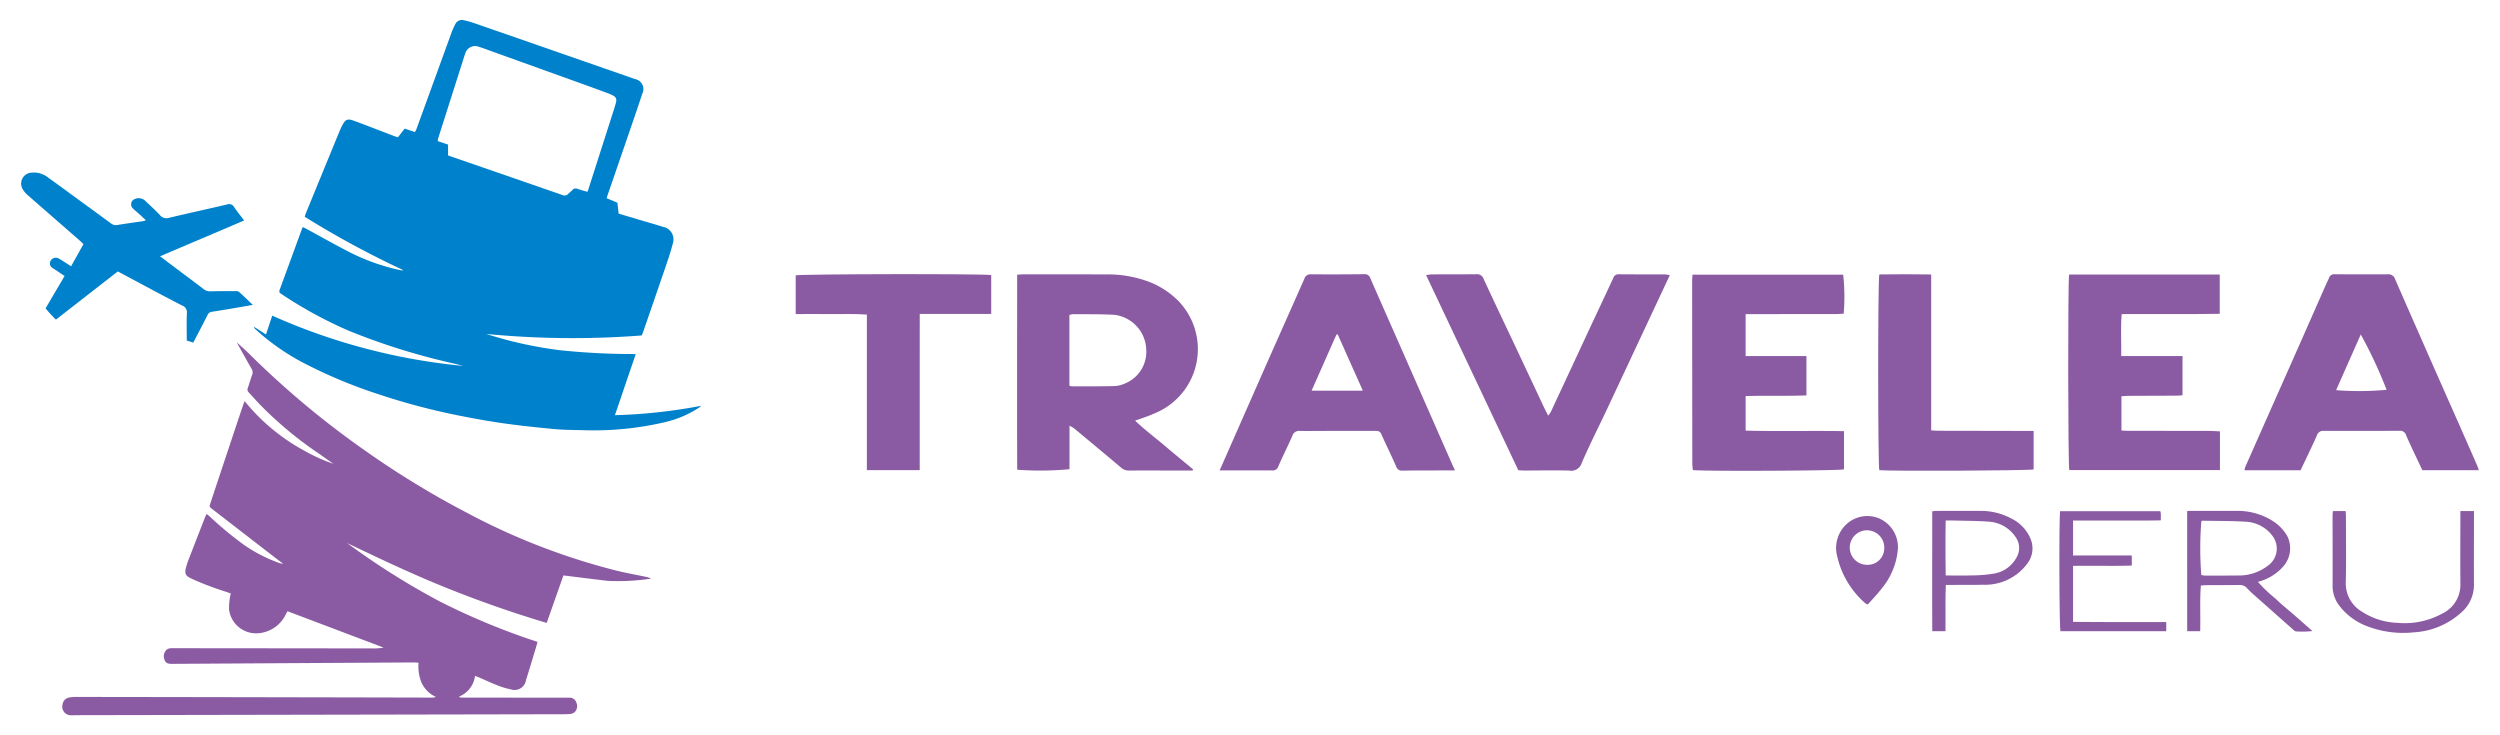
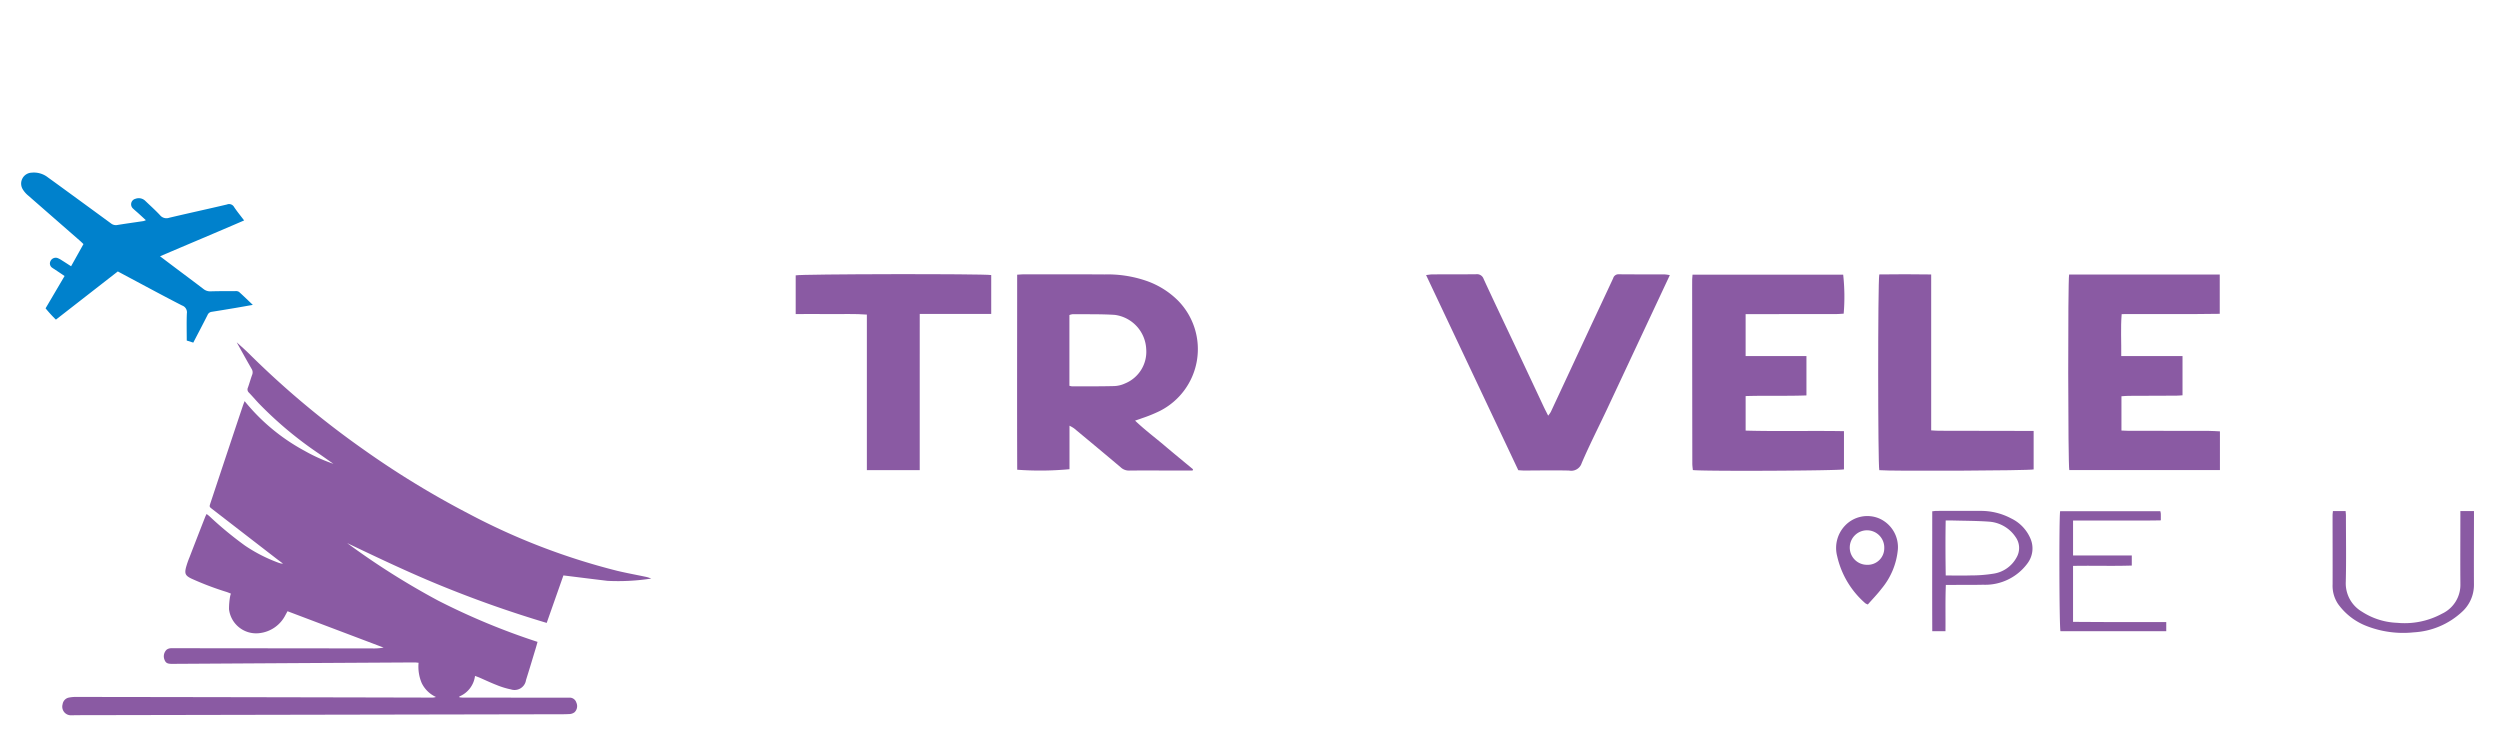
<svg xmlns="http://www.w3.org/2000/svg" id="Capa_1" data-name="Capa 1" width="72.166mm" height="21.225mm" viewBox="0 0 204.564 60.165">
  <defs>
    <style>.cls-1{fill:#0081cc;}.cls-2{fill:#8a5aa3;}</style>
  </defs>
-   <path class="cls-1" d="M37.911,29.942c-.272-.07-.544-.141-.817-.208a53.679,53.679,0,0,1-8.597-2.688,34.936,34.936,0,0,1-5.491-3.001c-.122-.081-.187-.158-.128-.318q.935-2.541,1.862-5.086c.004-.01.016-.016.056-.053.085.042.187.089.286.143,1.141.619,2.271,1.259,3.424,1.855A17.092,17.092,0,0,0,32.724,22.1a.732.732,0,0,0,.288.009,75.749,75.749,0,0,1-8.075-4.369c.03-.099.049-.189.084-.273q1.362-3.325,2.728-6.649a5.809,5.809,0,0,1,.301-.64c.228-.405.408-.474.846-.319.489.174.973.362,1.458.547.639.244,1.277.492,1.916.736.087.033.178.055.292.09l.551-.709.84.28a2.106,2.106,0,0,0,.125-.243q1.434-3.942,2.866-7.885a5.072,5.072,0,0,1,.302-.677.602.602,0,0,1,.707-.343,7.533,7.533,0,0,1,.783.215Q44.12,3.737,49.502,5.613c.814.283,1.629.562,2.44.852a.838.838,0,0,1,.611,1.211c-.399,1.211-.816,2.415-1.23,3.621q-.821,2.395-1.648,4.788a1.262,1.262,0,0,0-.027.141l.872.36.1.893c.557.166,1.099.328,1.64.489.656.195,1.316.379,1.968.587A1.047,1.047,0,0,1,55.052,19.93c-.17.674-.398,1.334-.623,1.992-.601,1.765-1.213,3.527-1.822,5.29-.026.076-.063.15-.1.237a73.487,73.487,0,0,1-12.716-.123,33.297,33.297,0,0,0,5.993,1.326,57.184,57.184,0,0,0,6.236.317L50.317,33.972a43.47,43.47,0,0,0,7.054-.768,1.481,1.481,0,0,1-.158.144,8.764,8.764,0,0,1-2.82,1.2,25.603,25.603,0,0,1-6.785.649c-.779-.011-1.562-.023-2.337-.096-1.386-.13-2.771-.278-4.149-.474-1.237-.176-2.468-.405-3.693-.649a54.233,54.233,0,0,1-6.524-1.742,39.933,39.933,0,0,1-5.653-2.329,18.573,18.573,0,0,1-4.397-3.01.186.186,0,0,1-.061-.151l.971.623.509-1.542A49.87,49.87,0,0,0,37.911,29.942ZM36.663,12.721c.309.107.608.21.908.313q4.214,1.457,8.428,2.916a.416.416,0,0,0,.51-.098c.093-.105.222-.18.312-.288a.372.372,0,0,1,.474-.097c.25.089.51.152.768.227.033-.08.054-.122.069-.166q.907-2.831,1.813-5.663c.147-.461.3-.92.435-1.384.116-.4.036-.553-.345-.729-.118-.054-.238-.102-.36-.147-.608-.224-1.217-.448-1.827-.668Q43.919,5.523,39.992,4.11c-.266-.096-.53-.2-.802-.278a.834.834,0,0,0-1.126.564c-.087.231-.155.47-.231.706q-.994,3.12-1.987,6.241a1.179,1.179,0,0,0-.027.205l.843.283Z" />
  <path class="cls-2" d="M19.369,28.008c.343.316.692.616,1.017.94a72.374,72.374,0,0,0,9.305,7.794,73.015,73.015,0,0,0,8.605,5.264,54.006,54.006,0,0,0,12.197,4.699c.757.182,1.524.321,2.287.481a2.468,2.468,0,0,1,.507.156,17.714,17.714,0,0,1-3.569.187c-1.192-.141-2.383-.293-3.616-.445L44.734,50.97q-4.231-1.262-8.308-2.911c-2.723-1.095-5.37-2.357-8.019-3.62a61.493,61.493,0,0,0,7.446,4.707,56.036,56.036,0,0,0,8.132,3.376c-.052.185-.096.352-.146.517-.265.87-.524,1.741-.798,2.608a.947.947,0,0,1-1.232.765,6.532,6.532,0,0,1-1.179-.363c-.473-.182-.932-.402-1.398-.604-.106-.046-.216-.083-.363-.139a2.105,2.105,0,0,1-1.29,1.686l.018.068c.093.007.186.02.279.02q4.218.005,8.437.008c.083,0,.166.004.248-.001a.57.57,0,0,1,.599.403.694.694,0,0,1-.145.788.739.739,0,0,1-.451.151c-.412.023-.827.015-1.24.016q-18.025.035-36.05.069c-1.146.002-2.292-.004-3.438.014a.706.706,0,0,1-.713-.904.645.645,0,0,1,.499-.541,2.938,2.938,0,0,1,.632-.056q9.429.012,18.858.031,5.122.01,10.244.023a.926.926,0,0,0,.315-.051A2.405,2.405,0,0,1,34.506,55.89a3.437,3.437,0,0,1-.255-1.658c-.117-.011-.219-.028-.32-.028q-9.854.056-19.708.116c-.059,0-.118.001-.177.001-.357-.004-.488-.081-.588-.343a.747.747,0,0,1,.176-.815.611.611,0,0,1,.252-.111,1.313,1.313,0,0,1,.282-.012q8.135.008,16.27.017a4.515,4.515,0,0,0,.952-.068l-7.864-2.975c-.065.12-.114.213-.165.303a2.721,2.721,0,0,1-2.149,1.492,2.233,2.233,0,0,1-2.472-1.955,5.798,5.798,0,0,1,.083-1.017,1.881,1.881,0,0,1,.07-.265c-.121-.047-.226-.092-.334-.129A24.589,24.589,0,0,1,15.65,47.339c-.47-.232-.558-.395-.432-.902a7.146,7.146,0,0,1,.288-.835q.636-1.652,1.282-3.301c.029-.075.069-.146.117-.245.087.069.161.121.228.181a29.314,29.314,0,0,0,2.921,2.413A12.638,12.638,0,0,0,22.79,46.047a1.868,1.868,0,0,0,.203.06,1.423,1.423,0,0,0,.167.013c-.205-.154-.362-.269-.517-.388q-2.65-2.046-5.299-4.094c-.222-.172-.221-.18-.121-.481q.791-2.386,1.586-4.771.531-1.596,1.066-3.19c.036-.108.081-.213.142-.374A16.188,16.188,0,0,0,24.93,36.894a14.058,14.058,0,0,0,2.35,1.059c-.396-.279-.79-.56-1.188-.836a30.818,30.818,0,0,1-4.936-4.131c-.267-.284-.519-.582-.79-.862a.348.348,0,0,1-.079-.411c.125-.344.218-.699.345-1.042a.533.533,0,0,0-.05-.498c-.378-.654-.742-1.316-1.111-1.976C19.437,28.137,19.405,28.076,19.369,28.008Z" />
  <path class="cls-1" d="M13.096,20.971c.486.366.917.693,1.35,1.018.736.553,1.476,1.101,2.207,1.661a.864.864,0,0,0,.587.188c.673-.018,1.347-.018,2.02-.018a.486.486,0,0,1,.298.065c.367.328.719.673,1.129,1.062-.5.088-.933.167-1.367.24-.663.112-1.327.222-1.991.327a.421.421,0,0,0-.344.258c-.376.748-.767,1.488-1.17,2.263l-.534-.169c0-.753-.021-1.486.009-2.216a.587.587,0,0,0-.382-.648c-1.46-.746-2.902-1.529-4.35-2.3-.291-.155-.582-.311-.918-.491L4.575,26.154a10.934,10.934,0,0,1-.846-.925l1.556-2.645c-.294-.197-.556-.373-.818-.548-.059-.039-.122-.073-.178-.116a.42.42,0,0,1-.157-.557.472.472,0,0,1,.565-.253,1.854,1.854,0,0,1,.373.199c.238.148.473.302.747.478L6.83,19.972c-.095-.09-.183-.18-.278-.263Q4.43,17.857,2.309,16.003a2.005,2.005,0,0,1-.439-.5.895.895,0,0,1,.726-1.375,1.85,1.85,0,0,1,1.327.39c.566.406,1.128.817,1.691,1.228q1.732,1.262,3.46,2.529a.642.642,0,0,0,.524.136c.71-.116,1.424-.213,2.136-.32a1.22,1.22,0,0,0,.201-.074c-.22-.202-.414-.383-.611-.562-.14-.127-.288-.245-.424-.377a.464.464,0,0,1,.184-.811.762.762,0,0,1,.819.183c.4.384.816.754,1.193,1.16a.678.678,0,0,0,.749.208c1.573-.372,3.153-.714,4.726-1.086a.466.466,0,0,1,.587.214c.242.362.521.699.818,1.091C17.696,19.026,15.424,19.972,13.096,20.971Z" />
  <path class="cls-2" d="M97.585,38.5q-1.097,0-2.194,0c-1.003,0-2.007-.008-3.01.005a.972.972,0,0,1-.681-.269c-1.264-1.069-2.538-2.126-3.811-3.183a3.002,3.002,0,0,0-.377-.219v3.559a25.826,25.826,0,0,1-4.278.043c-.02-5.296-.004-10.605-.004-15.959.219-.012.389-.03.558-.03,2.198,0,4.396-.006,6.593.009a9.71,9.71,0,0,1,3.382.511,6.843,6.843,0,0,1,2.65,1.651,5.668,5.668,0,0,1-1.524,9.016,11.795,11.795,0,0,1-1.454.59c-.157.062-.318.111-.556.194.797.763,1.623,1.375,2.404,2.038.773.656,1.558,1.296,2.338,1.943Zm-10.08-6.934a1.139,1.139,0,0,0,.211.046c1.144-.002,2.289.008,3.432-.021a2.324,2.324,0,0,0,.917-.219,2.798,2.798,0,0,0,1.724-2.814,2.957,2.957,0,0,0-2.586-2.794c-1.14-.071-2.286-.044-3.43-.055a1.087,1.087,0,0,0-.268.069Z" />
-   <path class="cls-2" d="M119.054,38.493c-.417,0-.75-.001-1.083,0-1.067.003-2.134-.001-3.2.016a.485.485,0,0,1-.532-.348c-.386-.889-.823-1.757-1.215-2.644-.122-.276-.325-.259-.548-.259-1.019-.001-2.038-.004-3.057-.003s-2.038.017-3.057.006a.569.569,0,0,0-.613.396c-.368.845-.786,1.669-1.156,2.513a.465.465,0,0,1-.503.324c-1.13-.008-2.261-.003-3.391-.002-.282,0-.564,0-.904,0,.084-.188.153-.34.22-.492q1.779-4.039,3.559-8.077c1.048-2.37,2.108-4.736,3.154-7.107a.505.505,0,0,1,.528-.37q2.197.016,4.394-.011a.47.47,0,0,1,.487.353c.554,1.268,1.115,2.533,1.672,3.799q1.039,2.357,2.076,4.716,1.469,3.34,2.937,6.681C118.886,38.124,118.951,38.265,119.054,38.493Zm-7.538-6.525-2.056-4.602-.102.003-2.037,4.598Z" />
-   <path class="cls-2" d="M202.832,38.477h-4.619c-.453-.965-.915-1.907-1.334-2.867a.498.498,0,0,0-.53-.36q-3.106.013-6.212.007a.527.527,0,0,0-.561.383c-.415.945-.873,1.872-1.331,2.84h-4.587a1.422,1.422,0,0,1,.06-.267q1.826-4.124,3.656-8.246,1.507-3.404,3.008-6.812c.058-.131.134-.255.18-.39a.453.453,0,0,1,.509-.324q2.15.016,4.3.004a.565.565,0,0,1,.608.397q2.584,5.903,5.198,11.793.781,1.768,1.554,3.54C202.767,38.258,202.789,38.348,202.832,38.477Zm-11.68-6.553a23.604,23.604,0,0,0,4.132-.03,36.557,36.557,0,0,0-2.113-4.525Z" />
  <path class="cls-2" d="M169.307,22.462h12.325V25.678c-2.653.045-5.319.006-8.025.024-.093,1.154-.02,2.259-.035,3.433h5.014v3.21c-.161.01-.329.029-.496.03-1.306.006-2.611.008-3.917.015-.186.001-.371.021-.584.034v2.805c.186.007.353.02.521.02q3.32.005,6.64.009c.297.001.595.025.897.039v3.168H169.321C169.216,38.061,169.197,23.055,169.307,22.462Z" />
  <path class="cls-2" d="M150.884,35.281v3.124c-.367.115-11.47.169-12.366.058-.014-.169-.043-.352-.043-.535q-.009-6.783-.013-13.566c0-.478-.002-.955.002-1.433.001-.139.017-.279.028-.452H150.82a16.479,16.479,0,0,1,.04,3.19c-.206.01-.423.031-.639.031q-3.32.004-6.64.004h-.744v3.434h4.977v3.219c-1.645.061-3.293.002-4.976.053v2.826C145.507,35.312,148.174,35.231,150.884,35.281Z" />
  <path class="cls-2" d="M136.635,22.514l-1.03,2.197q-2.045,4.366-4.091,8.73c-.697,1.483-1.445,2.944-2.09,4.449a.897.897,0,0,1-1.034.614c-1.226-.031-2.453-.004-3.679-.003-.142,0-.283-.015-.476-.026L116.69,22.507c.214-.024.363-.054.513-.055,1.194-.006,2.389.002,3.583-.013a.571.571,0,0,1,.614.39c.852,1.849,1.732,3.685,2.6,5.526q1.159,2.46,2.313,4.923c.107.227.224.45.366.734a2.322,2.322,0,0,0,.213-.299q1.565-3.352,3.124-6.706c.659-1.413,1.327-2.822,1.982-4.237a.445.445,0,0,1,.455-.327c1.258.013,2.516.006,3.775.012A3.202,3.202,0,0,1,136.635,22.514Z" />
  <path class="cls-2" d="M70.932,38.468V25.741c-.995-.077-1.96-.032-2.923-.042-.953-.01-1.906-.002-2.901-.002v-3.166c.37-.112,15.31-.14,15.999-.025V25.69H75.258c-.001,2.176-.001,4.286-.002,6.395,0,2.114,0,4.228,0,6.383Z" />
  <path class="cls-2" d="M166.404,35.26v3.151c-.371.101-11.801.154-12.629.06-.116-.411-.126-15.333-.002-16.015,1.398-.02,2.805-.02,4.247.002V35.215c.232.012.432.032.632.032q3.486.009,6.973.013C165.878,35.26,166.13,35.26,166.404,35.26Z" />
-   <path class="cls-2" d="M178.967,41.818c.123-.008.2-.017.277-.017,1.289,0,2.579.004,3.868,0a5.392,5.392,0,0,1,2.727.75,3.565,3.565,0,0,1,1.33,1.336,2.253,2.253,0,0,1-.327,2.451,4.114,4.114,0,0,1-2.09,1.271,11.38,11.38,0,0,0,1.45,1.377c.457.461.975.861,1.465,1.289.499.436.995.874,1.549,1.361a7.398,7.398,0,0,1-1.345.029c-.08-.003-.164-.086-.234-.147q-1.573-1.391-3.141-2.787a7.822,7.822,0,0,1-.621-.593.764.764,0,0,0-.627-.271c-.939.013-1.878.01-2.817.015-.093,0-.187.016-.344.031-.095,1.238-.021,2.472-.055,3.736h-1.065Zm1.155,5.234a2.103,2.103,0,0,0,.315.046c.907.001,1.815.002,2.723-.008a3.848,3.848,0,0,0,2.363-.768,1.714,1.714,0,0,0,.424-2.473,2.895,2.895,0,0,0-2.118-1.155c-1.205-.079-2.416-.063-3.624-.085-.026-.001-.054.031-.08.048A28.195,28.195,0,0,0,180.123,47.052Z" />
  <path class="cls-2" d="M169.629,42.592v2.861h4.806v.824c-1.588.053-3.186-.005-4.807.028v4.579c.867.005,1.705.011,2.542.014.844.003,1.688.002,2.532.002.841,0,1.682,0,2.553,0v.75h-8.657c-.097-.336-.124-9.258-.026-9.823h8.197a1.457,1.457,0,0,1,.04.209c.005.157.002.315.002.542-1.208.026-2.395.012-3.581.014C172.04,42.594,170.851,42.592,169.629,42.592Z" />
-   <path class="cls-2" d="M190.892,41.821h1.039c.009.123.026.244.026.365.001,1.814.032,3.63-.012,5.443A2.682,2.682,0,0,0,193.27,50.052a5.673,5.673,0,0,0,2.875.91,6.406,6.406,0,0,0,3.685-.751,2.605,2.605,0,0,0,1.493-2.41c-.015-1.814-.003-3.629-.002-5.443V41.821h1.114c0,.15,0,.273,0,.396-.002,1.878-.012,3.756-.003,5.634a2.971,2.971,0,0,1-.998,2.234,6.306,6.306,0,0,1-3.918,1.656,8.232,8.232,0,0,1-3.932-.542,5.144,5.144,0,0,1-2.262-1.765,2.667,2.667,0,0,1-.455-1.628c.006-1.878-.002-3.756-.003-5.634C190.865,42.064,190.881,41.957,190.892,41.821Z" />
+   <path class="cls-2" d="M190.892,41.821h1.039c.009.123.026.244.026.365.001,1.814.032,3.63-.012,5.443A2.682,2.682,0,0,0,193.27,50.052a5.673,5.673,0,0,0,2.875.91,6.406,6.406,0,0,0,3.685-.751,2.605,2.605,0,0,0,1.493-2.41c-.015-1.814-.003-3.629-.002-5.443V41.821h1.114c0,.15,0,.273,0,.396-.002,1.878-.012,3.756-.003,5.634a2.971,2.971,0,0,1-.998,2.234,6.306,6.306,0,0,1-3.918,1.656,8.232,8.232,0,0,1-3.932-.542,5.144,5.144,0,0,1-2.262-1.765,2.667,2.667,0,0,1-.455-1.628c.006-1.878-.002-3.756-.003-5.634C190.865,42.064,190.881,41.957,190.892,41.821" />
  <path class="cls-2" d="M159.22,47.86c-.052,1.29-.017,2.523-.031,3.788h-1.08c-.013-3.255-.003-6.52-.002-9.81.139-.014.245-.033.352-.033,1.209-.002,2.418,0,3.627-.001a5.25,5.25,0,0,1,2.475.614,3.231,3.231,0,0,1,1.58,1.649,2.025,2.025,0,0,1-.242,2.031,4.296,4.296,0,0,1-3.627,1.749c-.827.019-1.654.011-2.482.014C159.631,47.861,159.473,47.86,159.22,47.86Zm-.013-5.271c-.028,1.511-.019,2.98.003,4.5.732,0,1.398.017,2.063-.005a11.325,11.325,0,0,0,1.802-.137,2.578,2.578,0,0,0,1.93-1.331,1.539,1.539,0,0,0-.079-1.674,2.845,2.845,0,0,0-2.155-1.256c-.982-.072-1.97-.069-2.955-.096C159.642,42.585,159.47,42.59,159.206,42.59Z" />
  <path class="cls-2" d="M152.837,49.461a.985.985,0,0,1-.202-.094,7.2,7.2,0,0,1-2.309-3.862,2.654,2.654,0,0,1,.634-2.484,2.513,2.513,0,0,1,2.803-.6,2.564,2.564,0,0,1,1.532,2.524,5.838,5.838,0,0,1-1.325,3.212C153.624,48.61,153.224,49.02,152.837,49.461Zm-.054-3.245a1.353,1.353,0,0,0,1.398-1.367,1.412,1.412,0,1,0-1.398,1.367Z" />
</svg>